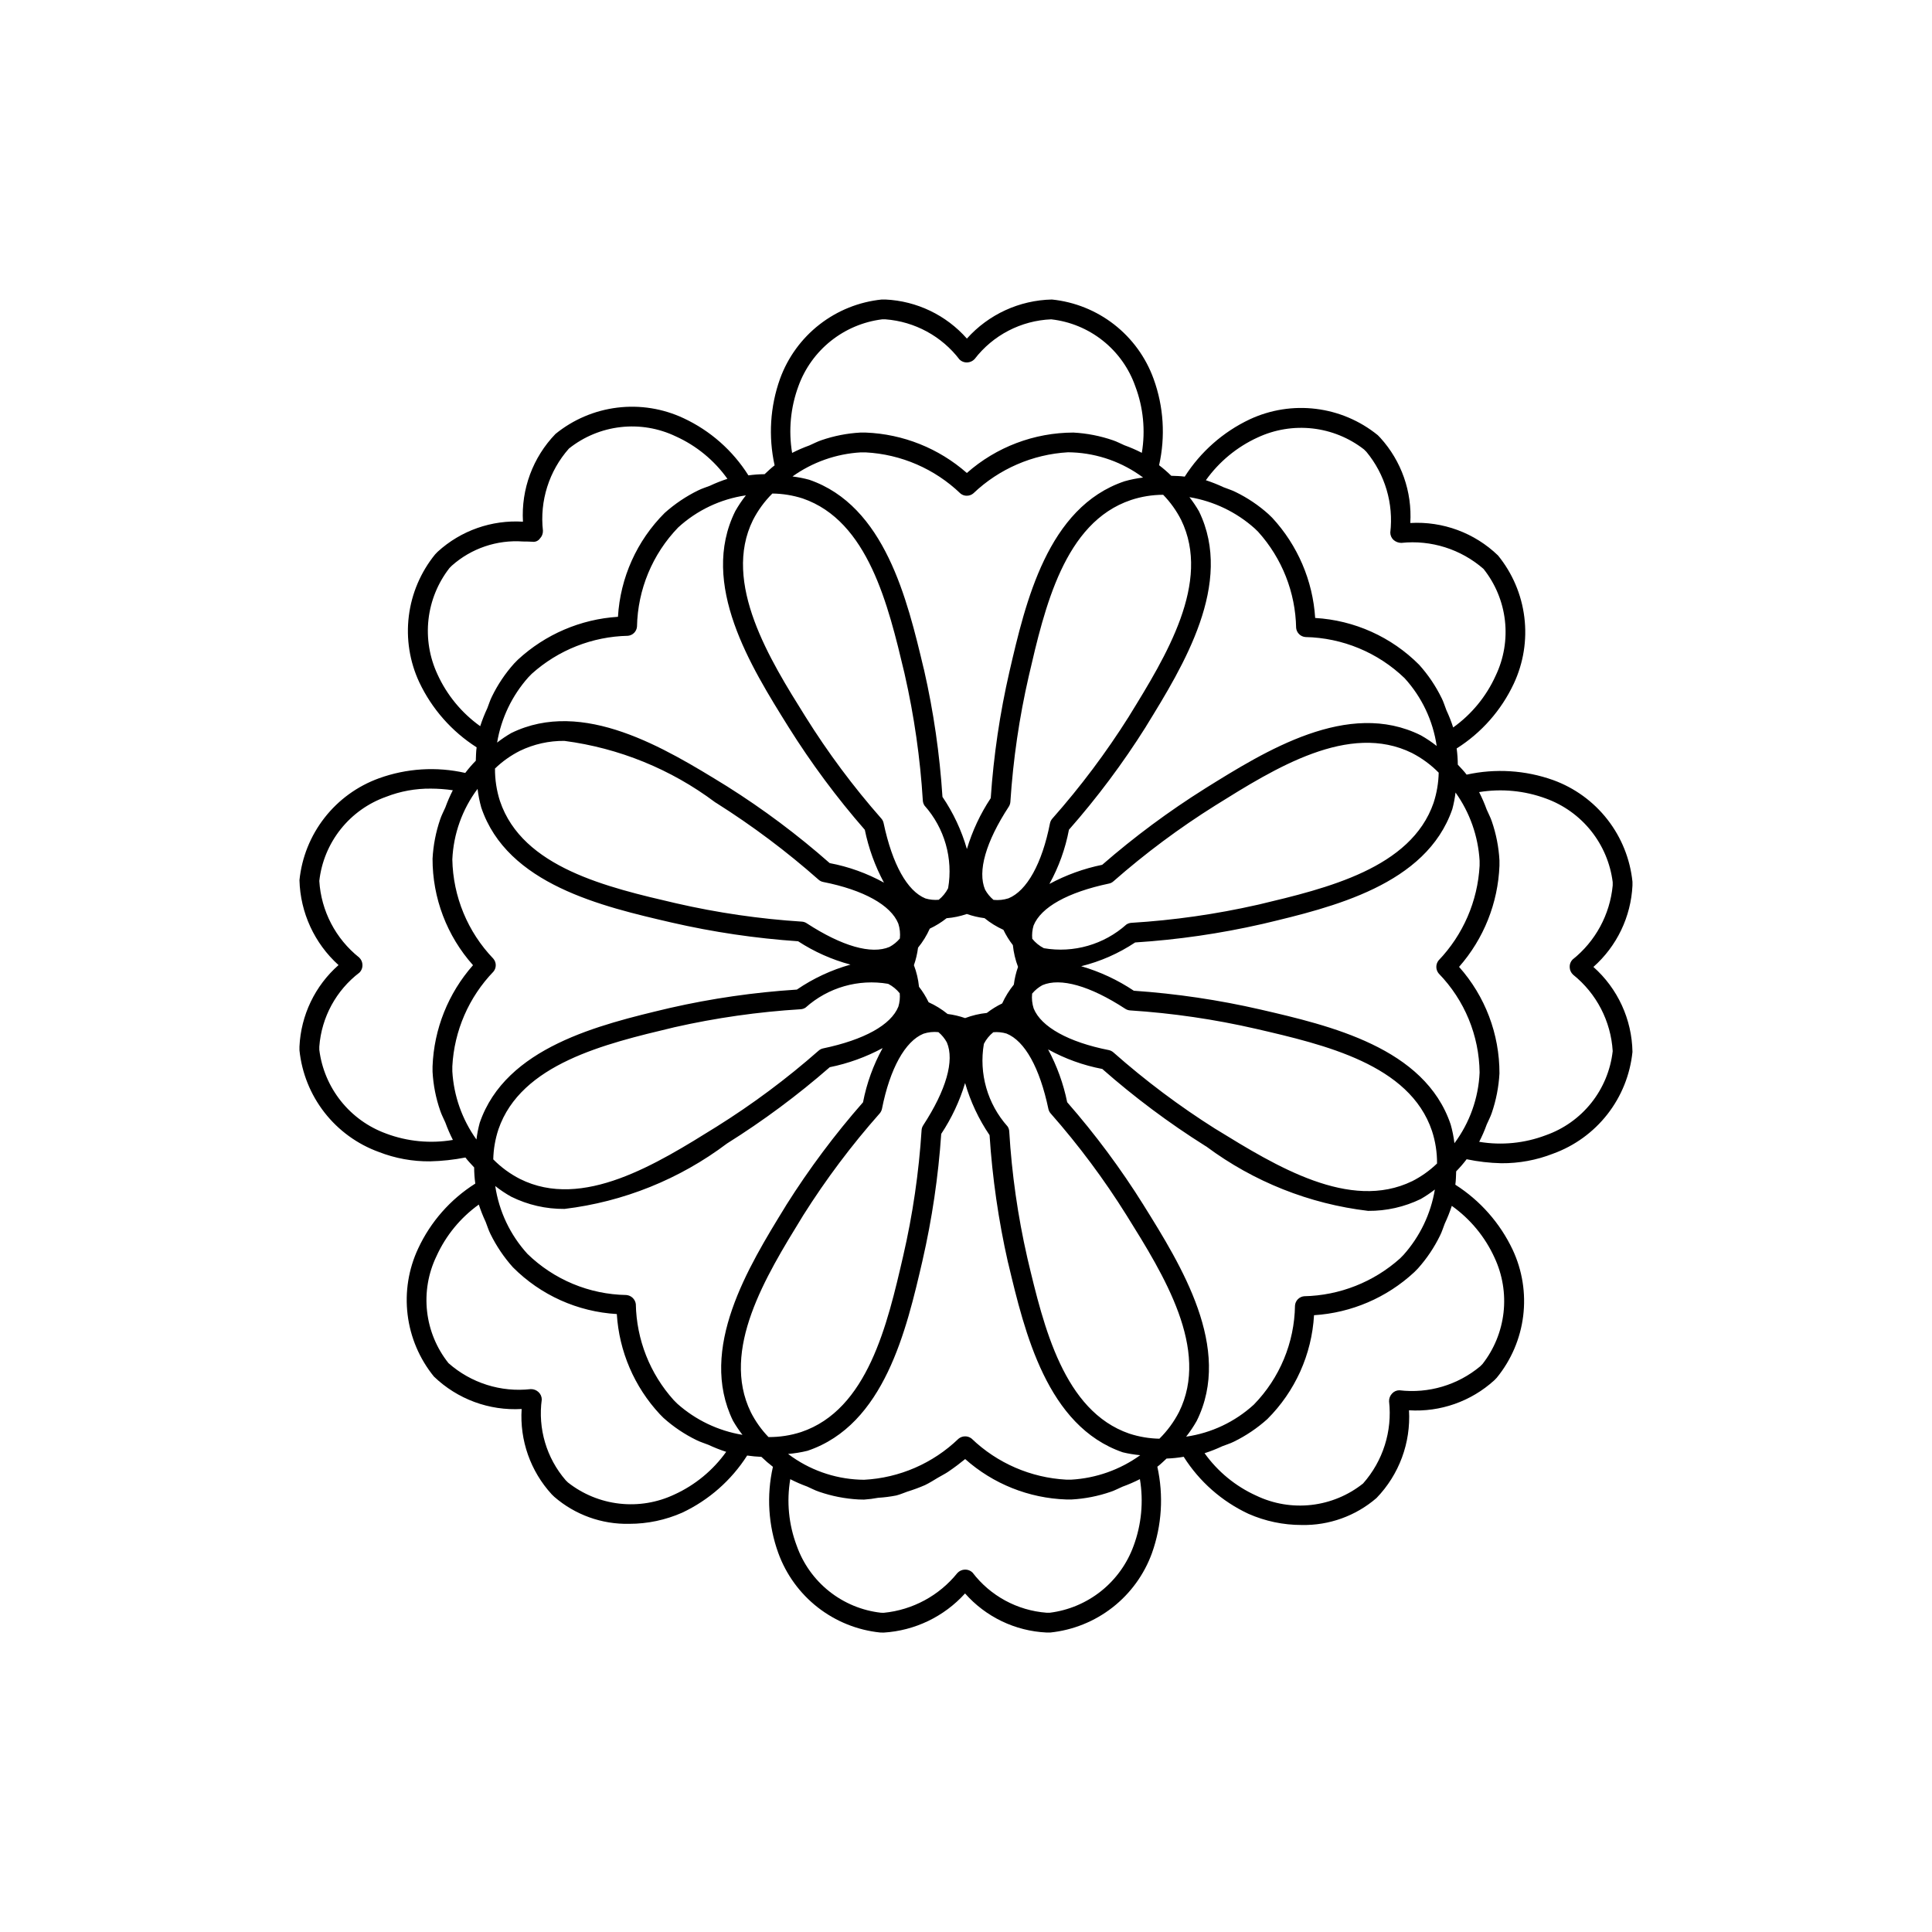
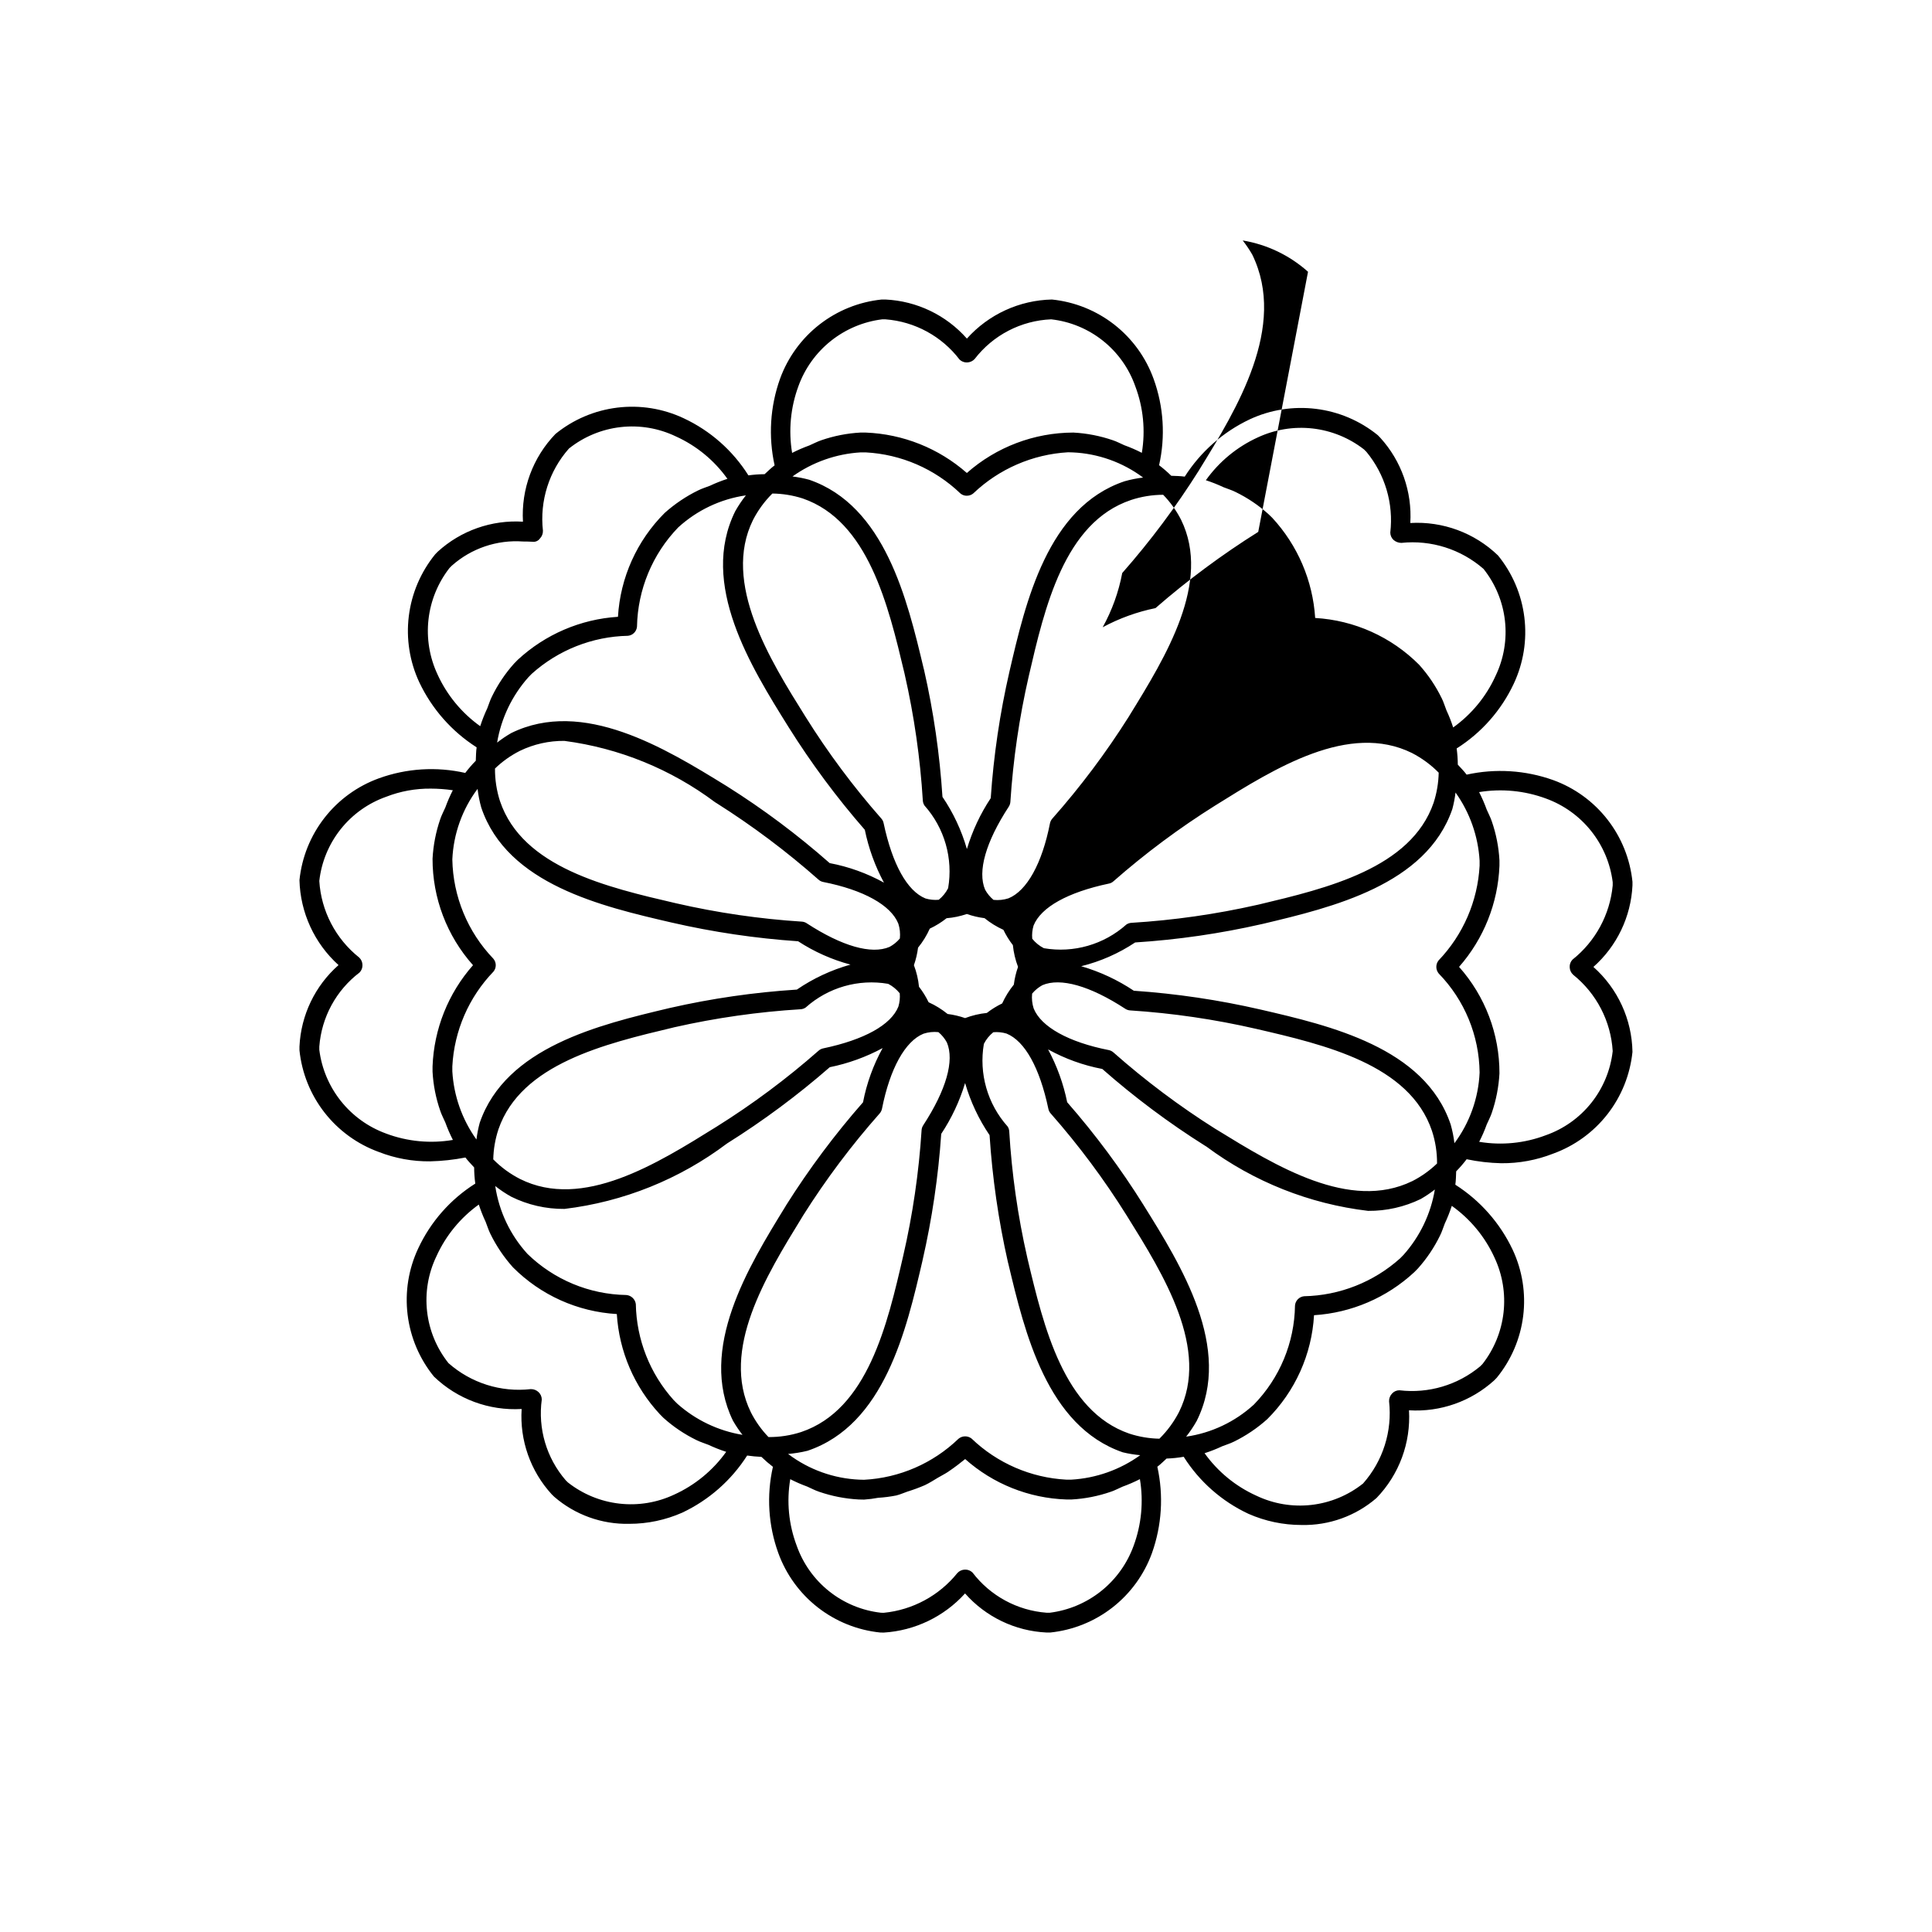
<svg xmlns="http://www.w3.org/2000/svg" fill="#000000" width="800px" height="800px" version="1.1" viewBox="144 144 512 512">
-   <path d="m576.62 377.67c-0.617-6.016-2.918-11.734-6.637-16.5-3.723-4.769-8.711-8.391-14.398-10.449-7.352-2.617-15.289-3.113-22.91-1.434-0.723-0.957-1.547-1.781-2.34-2.648-0.012-1.438-0.113-2.871-0.305-4.293 6.582-4.16 11.84-10.121 15.141-17.176 2.566-5.484 3.539-11.578 2.797-17.586-0.738-6.012-3.156-11.688-6.977-16.383-6.207-5.988-14.637-9.109-23.246-8.602 0.508-8.285-2.352-16.426-7.934-22.57l-0.695-0.719h-0.004c-4.691-3.809-10.363-6.219-16.363-6.957-5.996-0.742-12.082 0.223-17.562 2.777-7.055 3.336-13.023 8.598-17.219 15.18-1.207-0.172-2.383-0.172-3.57-0.223v-0.004c-1.016-0.996-2.094-1.934-3.227-2.797 1.711-7.602 1.211-15.535-1.445-22.859-2.051-5.695-5.672-10.691-10.441-14.418-4.769-3.723-10.496-6.023-16.516-6.637-8.621 0.184-16.777 3.934-22.531 10.355-5.496-6.231-13.285-9.965-21.586-10.355h-0.984c-6.016 0.617-11.734 2.914-16.504 6.633s-8.391 8.707-10.453 14.391c-2.625 7.356-3.117 15.301-1.43 22.926-0.961 0.723-1.785 1.547-2.656 2.344v-0.004c-1.434 0.012-2.867 0.117-4.289 0.312-4.152-6.59-10.109-11.844-17.168-15.141-5.481-2.574-11.574-3.547-17.586-2.809-6.008 0.738-11.688 3.156-16.383 6.981-5.988 6.207-9.109 14.637-8.609 23.246-8.297-0.516-16.449 2.352-22.59 7.953l-0.676 0.695-0.004 0.004c-3.816 4.688-6.234 10.355-6.977 16.352-0.746 6 0.219 12.086 2.777 17.562 3.344 7.059 8.609 13.031 15.191 17.23-0.168 1.195-0.168 2.363-0.219 3.547v0.004c-1 1.016-1.934 2.098-2.797 3.234-7.606-1.723-15.547-1.23-22.879 1.426-5.691 2.062-10.688 5.688-14.41 10.457-3.727 4.773-6.027 10.5-6.644 16.523 0.219 8.605 3.961 16.746 10.352 22.516-6.231 5.496-9.969 13.285-10.352 21.59v0.984c0.617 6.016 2.918 11.734 6.637 16.504 3.723 4.769 8.711 8.391 14.398 10.453 4.328 1.688 8.941 2.531 13.59 2.481 3.141-0.07 6.269-0.414 9.352-1.016 0.711 0.945 1.527 1.758 2.309 2.617l0.004-0.004c0.008 1.438 0.109 2.875 0.305 4.297-6.586 4.156-11.836 10.117-15.125 17.176-2.574 5.481-3.547 11.574-2.809 17.578 0.734 6.008 3.152 11.688 6.969 16.383 6.211 5.984 14.637 9.105 23.25 8.598-0.539 8.312 2.344 16.484 7.973 22.621l0.676 0.656c5.504 4.769 12.586 7.316 19.867 7.156 4.836 0.004 9.617-1.008 14.043-2.961 7.047-3.324 13.012-8.57 17.203-15.137 1.266 0.18 2.523 0.301 3.777 0.352 0.965 0.938 1.984 1.82 3.051 2.637-1.723 7.598-1.227 15.531 1.43 22.859 2.066 5.688 5.691 10.68 10.461 14.402 4.773 3.723 10.496 6.027 16.516 6.648l0.922 0.02 0.004 0.004c8.273-0.504 16.023-4.227 21.586-10.375 5.5 6.231 13.285 9.965 21.586 10.355h1.004c6.012-0.625 11.727-2.93 16.492-6.648 4.762-3.719 8.383-8.707 10.445-14.387 2.621-7.348 3.117-15.285 1.43-22.898 0.887-0.668 1.637-1.438 2.445-2.168h0.004c1.52-0.051 3.035-0.207 4.535-0.469 4.156 6.57 10.109 11.816 17.152 15.109 4.438 1.957 9.23 2.965 14.082 2.965 7.277 0.16 14.355-2.387 19.863-7.144 5.996-6.203 9.121-14.637 8.609-23.25 8.297 0.516 16.445-2.352 22.594-7.941l0.676-0.695v-0.004c3.824-4.684 6.246-10.352 6.992-16.352 0.742-6-0.223-12.09-2.789-17.562-3.34-7.062-8.605-13.031-15.191-17.23 0.172-1.191 0.168-2.359 0.223-3.539 0.992-1.012 1.918-2.082 2.773-3.211 3.019 0.637 6.094 0.988 9.18 1.059 4.691 0.039 9.348-0.82 13.715-2.531 5.691-2.055 10.688-5.68 14.414-10.449 3.723-4.769 6.023-10.496 6.637-16.52-0.145-8.625-3.898-16.793-10.352-22.52 6.219-5.508 9.949-13.289 10.352-21.586zm-51.395 20.867c-0.801 1.023-0.773 2.469 0.062 3.465 6.84 7.035 10.715 16.43 10.824 26.238-0.301 6.769-2.629 13.293-6.672 18.727-0.199-1.68-0.531-3.344-0.996-4.969-6.848-20.387-32.02-26.211-50.41-30.465-11.035-2.539-22.258-4.203-33.559-4.981-4.289-2.867-8.992-5.059-13.949-6.496 5.094-1.258 9.934-3.387 14.301-6.297 11.316-0.727 22.559-2.356 33.617-4.879l0.449-0.102c18.184-4.336 43.07-10.27 49.98-30.34h0.004c0.387-1.449 0.676-2.922 0.855-4.41 3.785 5.305 5.996 11.566 6.379 18.074v1.312-0.004c-0.508 9.41-4.371 18.32-10.887 25.125zm-127.22 126.75v0.004c-6.758 6.512-15.637 10.371-25.008 10.863-0.41 0-0.82-0.012-1.25-0.031-6.789-0.297-13.324-2.637-18.758-6.711l-0.121-0.105h-0.004c1.734-0.141 3.457-0.422 5.148-0.84 20.379-6.867 26.199-32.051 30.465-50.418h-0.004c2.531-11.039 4.191-22.262 4.961-33.559 2.758-4.16 4.891-8.703 6.328-13.48 1.418 4.918 3.606 9.582 6.484 13.816 0.738 11.324 2.359 22.574 4.859 33.641l0.121 0.461c4.324 18.164 10.25 43.031 30.32 49.949 1.523 0.367 3.07 0.621 4.629 0.762-5.352 3.856-11.695 6.106-18.281 6.484h-1.312c-9.406-0.504-18.316-4.371-25.113-10.895-1.023-0.797-2.465-0.77-3.465 0.062zm-75.461-10.238c-6.301-6.996-9.867-16.035-10.043-25.449-0.168-1.297-1.219-2.301-2.523-2.41-9.801-0.16-19.172-4.059-26.195-10.895-4.57-5.012-7.543-11.273-8.535-17.984 1.332 1.055 2.746 2 4.227 2.824 4.391 2.176 9.23 3.285 14.125 3.238 15.637-1.879 30.496-7.863 43.07-17.34 9.594-6.012 18.695-12.773 27.227-20.215 4.894-0.992 9.613-2.699 14.008-5.066-2.473 4.484-4.227 9.332-5.195 14.363-7.484 8.527-14.281 17.629-20.336 27.223l-0.266 0.449c-9.777 15.898-23.145 37.668-13.859 56.723l0.004 0.004c0.746 1.301 1.586 2.547 2.512 3.731-6.422-1.062-12.41-3.922-17.273-8.25zm-47.805-116.99c-6.805-7.086-10.684-16.48-10.867-26.301 0.301-6.766 2.629-13.281 6.688-18.699 0.199 1.676 0.523 3.332 0.98 4.953 6.867 20.379 32.043 26.211 50.41 30.465 11.039 2.539 22.258 4.199 33.559 4.969 4.269 2.785 8.953 4.871 13.875 6.184-5.062 1.414-9.863 3.652-14.203 6.621-11.324 0.723-22.574 2.348-33.641 4.867l-0.43 0.102c-18.184 4.324-43.09 10.27-49.98 30.34-0.395 1.453-0.684 2.93-0.867 4.422-3.797-5.301-6.012-11.566-6.391-18.074v-1.312c0.492-9.41 4.367-18.328 10.906-25.113 0.82-1 0.805-2.441-0.039-3.422zm125.46-122.68 0.023-0.008c0.637 0.008 1.258-0.219 1.738-0.637 6.809-6.481 15.691-10.332 25.07-10.875 0.391 0 0.801 0.012 1.211 0.031 6.758 0.297 13.27 2.621 18.688 6.664-1.668 0.199-3.316 0.531-4.93 0.992-20.398 6.867-26.219 32.043-30.484 50.422v-0.004c-2.535 11.035-4.195 22.254-4.961 33.551-2.758 4.16-4.883 8.707-6.316 13.488-1.414-4.922-3.598-9.59-6.477-13.828-0.73-11.324-2.359-22.574-4.879-33.641l-0.121-0.461c-4.324-18.164-10.25-43.039-30.32-49.938-1.453-0.395-2.934-0.684-4.426-0.867 5.305-3.789 11.57-6 18.078-6.383h1.312c9.406 0.5 18.316 4.363 25.113 10.887 0.469 0.395 1.066 0.609 1.68 0.605zm77.246 9.574h-0.004c6.309 7 9.875 16.039 10.047 25.461 0.133 1.289 1.168 2.305 2.461 2.41 9.82 0.195 19.203 4.086 26.281 10.895 4.566 5.008 7.531 11.266 8.508 17.973-1.324-1.051-2.731-1.996-4.203-2.824-19.25-9.594-41.184 4.129-57.215 14.113v0.004c-9.586 6.016-18.688 12.77-27.227 20.199-4.883 0.996-9.598 2.703-13.988 5.07 2.477-4.484 4.227-9.332 5.176-14.367 7.492-8.512 14.293-17.613 20.336-27.211l0.184-0.316c9.82-15.938 23.246-37.762 13.941-56.855v-0.004c-0.754-1.309-1.602-2.559-2.531-3.75 6.441 1.07 12.445 3.949 17.309 8.301zm46.473 71.793c-5.984 17.344-28.289 22.664-46.227 26.938l-0.449 0.102h-0.004c-10.992 2.488-22.168 4.086-33.414 4.773-0.469 0.031-0.922 0.184-1.312 0.441-5.953 5.324-14.008 7.637-21.875 6.285-1.191-0.609-2.242-1.461-3.082-2.504-0.109-1.184 0.012-2.375 0.355-3.516 1.969-4.848 9.039-8.793 19.945-11.102v0.004c0.453-0.09 0.871-0.297 1.211-0.605 8.457-7.426 17.5-14.156 27.039-20.133 15.785-9.852 35.402-22.121 52.113-13.859v0.004c2.609 1.348 4.988 3.098 7.051 5.191-0.055 2.711-0.512 5.398-1.352 7.981zm-123.7 29.469c1.52 0.535 3.094 0.906 4.695 1.109 1.523 1.242 3.207 2.281 5 3.09 0.691 1.438 1.531 2.797 2.508 4.055 0.199 1.973 0.66 3.914 1.367 5.766-0.539 1.523-0.91 3.098-1.113 4.699-1.238 1.523-2.273 3.199-3.09 4.988-1.441 0.695-2.805 1.539-4.066 2.519-1.969 0.199-3.902 0.66-5.754 1.363-1.504-0.523-3.062-0.891-4.644-1.09-1.535-1.25-3.227-2.297-5.031-3.109-0.703-1.457-1.555-2.832-2.547-4.106-0.195-1.957-0.648-3.879-1.348-5.715 0.527-1.504 0.895-3.062 1.094-4.644 1.254-1.535 2.301-3.231 3.109-5.043 1.59-0.746 3.082-1.672 4.457-2.762 1.828-0.145 3.629-0.523 5.363-1.121zm56.805-104.42c8.035 16.504-3.996 36.082-13.695 51.812l-0.184 0.309c-6.012 9.535-12.785 18.566-20.254 27.008-0.316 0.355-0.535 0.785-0.633 1.25-2.09 10.66-6.129 17.918-11.008 19.895h-0.004c-1.273 0.41-2.621 0.547-3.957 0.406-0.906-0.758-1.664-1.676-2.231-2.711-2.051-4.848 0.184-12.648 6.273-21.977 0.25-0.387 0.398-0.832 0.43-1.289 0.73-11.23 2.359-22.379 4.879-33.344 4.203-18.133 9.41-40.703 27.059-46.637v-0.004c2.758-0.914 5.644-1.383 8.555-1.391 1.914 1.969 3.523 4.219 4.769 6.672zm-100.3-5.699c17.344 5.965 22.672 28.27 26.938 46.195l0.102 0.449v0.004c2.5 10.996 4.106 22.176 4.797 33.434 0.035 0.469 0.188 0.922 0.449 1.312 5.309 5.965 7.613 14.023 6.254 21.895-0.605 1.184-1.453 2.231-2.488 3.066-1.184 0.105-2.379-0.016-3.519-0.352-4.84-1.969-8.773-9.051-11.09-19.969v0.004c-0.09-0.445-0.293-0.859-0.594-1.199-7.438-8.449-14.172-17.492-20.133-27.039-9.348-14.945-22.141-35.426-13.879-52.102 1.332-2.59 3.059-4.953 5.125-7.004 2.727 0.031 5.438 0.473 8.039 1.305zm-15.055-0.82c-1.051 1.324-1.992 2.731-2.824 4.203-9.555 19.281 4.141 41.195 14.125 57.195 6.012 9.594 12.77 18.699 20.215 27.234 1 4.887 2.707 9.605 5.074 14-4.488-2.477-9.344-4.227-14.383-5.176-8.508-7.5-17.605-14.305-27.203-20.348l-0.449-0.277c-15.906-9.789-37.719-23.152-56.723-13.848h-0.004c-1.309 0.754-2.566 1.602-3.754 2.535 1.074-6.438 3.949-12.441 8.285-17.316l0.902-0.922c7.016-6.301 16.059-9.871 25.484-10.066 1.285-0.121 2.293-1.148 2.398-2.438 0.191-9.816 4.086-19.195 10.902-26.262 4.996-4.574 11.25-7.543 17.953-8.516zm-59.875 67.699c3.668-1.77 7.695-2.672 11.77-2.633 14.477 1.895 28.223 7.484 39.914 16.238l0.41 0.258v-0.004c9.539 6.027 18.582 12.809 27.039 20.285 0.344 0.312 0.77 0.523 1.227 0.613 10.68 2.102 17.938 6.141 19.906 11.02 0.414 1.277 0.555 2.625 0.414 3.957-0.758 0.91-1.688 1.664-2.731 2.227-4.797 2.059-12.609-0.176-21.957-6.262h0.004c-0.387-0.258-0.832-0.406-1.293-0.434-11.23-0.719-22.387-2.348-33.352-4.867-18.121-4.203-40.691-9.43-46.637-27.059h-0.004c-0.898-2.797-1.348-5.715-1.324-8.648 1.957-1.887 4.188-3.469 6.613-4.691zm-5.699 100.3c5.965-17.352 28.289-22.672 46.246-26.949l0.391-0.102 0.004 0.004c11.004-2.488 22.191-4.082 33.453-4.769 0.469-0.027 0.922-0.184 1.312-0.449 5.949-5.328 14.004-7.641 21.875-6.285 1.184 0.613 2.227 1.465 3.062 2.504 0.109 1.191-0.016 2.391-0.359 3.535-1.949 4.848-9.039 8.785-19.945 11.07-0.449 0.094-0.867 0.309-1.207 0.613-8.453 7.438-17.496 14.172-27.043 20.145-15.785 9.828-35.484 22.152-52.09 13.836-2.621-1.336-5.008-3.09-7.074-5.184 0.059-2.711 0.523-5.394 1.375-7.969zm66.871 74.949c-8.016-16.473 3.977-35.996 13.613-51.68l0.266-0.441c6.019-9.543 12.801-18.582 20.277-27.027 0.305-0.352 0.516-0.777 0.613-1.23 2.113-10.672 6.152-17.938 11.008-19.906 1.273-0.414 2.621-0.555 3.953-0.414 0.914 0.762 1.676 1.691 2.238 2.738 2.051 4.816-0.184 12.617-6.273 21.957-0.254 0.387-0.402 0.832-0.43 1.293-0.719 11.227-2.348 22.379-4.879 33.344-4.184 18.145-9.41 40.715-27.039 46.648-2.793 0.906-5.715 1.355-8.652 1.332-1.887-1.957-3.469-4.188-4.695-6.613zm100.31 5.699c-17.344-5.977-22.672-28.281-26.938-46.207l-0.102-0.449c-2.508-10.996-4.106-22.18-4.777-33.438-0.023-0.473-0.18-0.934-0.449-1.32-5.316-5.957-7.625-14.008-6.273-21.875 0.605-1.191 1.457-2.242 2.5-3.082 1.18-0.105 2.367 0.016 3.504 0.355 4.859 1.969 8.793 9.062 11.09 19.957 0.094 0.453 0.305 0.875 0.617 1.219 7.438 8.445 14.172 17.484 20.133 27.031 9.859 15.805 22.121 35.477 13.859 52.109h-0.004c-1.344 2.606-3.094 4.984-5.18 7.047-2.711-0.051-5.402-0.504-7.981-1.348zm15.066 0.805c1.043-1.32 1.98-2.719 2.809-4.188 9.555-19.25-4.121-41.184-14.105-57.195h0.004c-6.004-9.609-12.773-18.719-20.234-27.242-0.992-4.891-2.699-9.609-5.062-14 4.484 2.477 9.336 4.227 14.367 5.184 8.52 7.496 17.621 14.301 27.227 20.348l0.391 0.234h-0.004c12.543 9.32 27.309 15.188 42.824 17.023 4.836 0.043 9.613-1.035 13.961-3.144 1.301-0.75 2.551-1.59 3.734-2.516-1.074 6.434-3.945 12.434-8.285 17.305l-0.902 0.922v0.004c-7.016 6.297-16.059 9.863-25.48 10.055-1.293 0.137-2.301 1.176-2.398 2.469-0.141 9.824-4.047 19.219-10.906 26.25-4.992 4.566-11.242 7.527-17.938 8.492zm59.883-67.699c-16.504 8.016-36.059-3.988-51.742-13.633l-0.391-0.234v0.004c-9.535-6.019-18.57-12.797-27.02-20.266-0.348-0.309-0.773-0.52-1.23-0.617-10.66-2.102-17.938-6.152-19.906-11.027-0.41-1.27-0.551-2.613-0.41-3.941 0.762-0.91 1.684-1.672 2.727-2.238 4.758-2.039 12.586 0.145 21.957 6.262 0.387 0.254 0.832 0.402 1.293 0.43 11.23 0.727 22.383 2.359 33.352 4.879 18.145 4.203 40.715 9.43 46.637 27.059v0.004c0.91 2.785 1.363 5.699 1.34 8.629-1.957 1.883-4.184 3.465-6.606 4.695zm-40.938-197.09h-0.004c4.535-2.117 9.566-2.945 14.539-2.391 4.973 0.559 9.699 2.477 13.648 5.551l0.637 0.637v-0.004c4.941 5.973 7.231 13.703 6.336 21.402 0.004 0.746 0.316 1.453 0.859 1.957 0.574 0.5 1.309 0.777 2.07 0.781 7.898-0.828 15.785 1.668 21.77 6.887 3.144 3.941 5.109 8.688 5.68 13.695 0.57 5.004-0.281 10.07-2.461 14.617-2.477 5.484-6.359 10.215-11.254 13.715-0.5-1.559-1.102-3.086-1.793-4.57-0.43-1.082-0.734-2.164-1.258-3.207l-0.004 0.004c-1.566-3.211-3.574-6.188-5.965-8.844-7.348-7.379-17.156-11.797-27.551-12.402-0.629-9.895-4.648-19.27-11.379-26.547l-1.004-0.973c-2.617-2.348-5.547-4.32-8.707-5.859-1.031-0.52-2.125-0.836-3.207-1.27-1.516-0.715-3.078-1.332-4.672-1.852 3.504-4.91 8.234-8.816 13.715-11.328zm-121.69-13.621c1.707-4.707 4.684-8.852 8.598-11.973 3.914-3.121 8.617-5.102 13.586-5.719h0.883-0.004c7.758 0.59 14.898 4.465 19.621 10.648 0.527 0.52 1.246 0.801 1.988 0.781h0.02c0.754-0.023 1.469-0.344 1.988-0.895 4.871-6.344 12.305-10.203 20.297-10.535 5.004 0.559 9.75 2.519 13.691 5.656 3.941 3.133 6.918 7.316 8.59 12.066 2.133 5.629 2.731 11.723 1.742 17.66-1.5-0.773-3.047-1.445-4.637-2.016-1.023-0.438-1.961-0.965-3.016-1.312-3.383-1.164-6.914-1.855-10.488-2.043-10.398 0.02-20.434 3.828-28.23 10.711-7.441-6.547-16.91-10.328-26.812-10.711h-1.414c-3.512 0.195-6.977 0.875-10.301 2.019-1.102 0.363-2.098 0.914-3.168 1.371v0.004c-1.578 0.57-3.117 1.234-4.613 1.996-0.992-5.949-0.414-12.055 1.68-17.711zm-95.652 76.402c-2.121-4.535-2.949-9.57-2.391-14.547 0.562-4.977 2.488-9.699 5.566-13.648l0.617-0.617c5.164-4.59 11.965-6.898 18.859-6.406 0.82 0 1.66 0.02 2.543 0.07v0.004c0.758 0.09 1.504-0.238 1.945-0.863 0.535-0.551 0.82-1.293 0.801-2.059-0.891-7.91 1.613-15.824 6.887-21.781 3.941-3.144 8.684-5.113 13.691-5.684 5.008-0.574 10.074 0.277 14.621 2.453 5.481 2.473 10.203 6.359 13.691 11.254-1.582 0.512-3.129 1.121-4.633 1.832-1.059 0.422-2.113 0.723-3.129 1.238v-0.004c-3.215 1.574-6.195 3.582-8.863 5.965-7.367 7.344-11.773 17.145-12.383 27.531-9.895 0.629-19.27 4.652-26.547 11.387l-0.984 1.004c-2.356 2.633-4.336 5.582-5.879 8.762-0.504 0.996-0.801 2.047-1.219 3.086-0.727 1.543-1.352 3.129-1.879 4.75-4.91-3.508-8.812-8.238-11.316-13.727zm-13.633 121.68c-4.703-1.711-8.844-4.688-11.965-8.602-3.121-3.914-5.106-8.613-5.727-13.578v-0.871c0.582-7.766 4.461-14.906 10.66-19.621 0.52-0.527 0.801-1.246 0.777-1.988-0.008-0.758-0.324-1.48-0.879-1.996-6.234-4.961-10.074-12.336-10.559-20.285 0.559-5.008 2.519-9.754 5.652-13.699 3.133-3.945 7.312-6.926 12.059-8.605 3.769-1.473 7.785-2.203 11.828-2.164 1.957 0.004 3.91 0.148 5.844 0.43-0.754 1.473-1.414 2.996-1.977 4.551-0.457 1.059-1 2.035-1.363 3.133-1.156 3.371-1.84 6.891-2.031 10.449-0.023 10.41 3.797 20.461 10.723 28.23-6.562 7.434-10.352 16.906-10.723 26.812v1.414c0.191 3.527 0.875 7.004 2.035 10.34 0.355 1.086 0.898 2.059 1.348 3.113 0.574 1.582 1.242 3.129 2.008 4.629-5.949 1.012-12.059 0.43-17.711-1.691zm76.402 95.664c-4.531 2.141-9.574 2.977-14.559 2.41-4.981-0.562-9.707-2.508-13.648-5.609l-0.594-0.586c-5.086-5.891-7.394-13.688-6.336-21.398-0.004-0.746-0.316-1.453-0.859-1.961-0.543-0.512-1.262-0.797-2.008-0.789h-0.062c-7.91 0.891-15.828-1.613-21.793-6.887-3.141-3.941-5.109-8.688-5.672-13.695-0.566-5.008 0.289-10.074 2.473-14.613 2.477-5.481 6.352-10.211 11.234-13.715 0.512 1.566 1.117 3.102 1.82 4.598 0.434 1.078 0.738 2.164 1.266 3.199 1.57 3.199 3.574 6.172 5.957 8.828 7.34 7.375 17.141 11.785 27.531 12.391 0.613 9.891 4.633 19.262 11.379 26.52l1.004 1.016v-0.004c2.625 2.356 5.566 4.332 8.738 5.875 1.02 0.516 2.094 0.816 3.156 1.246 1.531 0.715 3.102 1.34 4.711 1.859-3.512 4.91-8.246 8.812-13.738 11.316zm121.69 13.621h0.004c-1.711 4.707-4.688 8.848-8.602 11.973-3.914 3.121-8.613 5.106-13.582 5.731h-0.883c-7.758-0.59-14.895-4.465-19.617-10.652-0.531-0.516-1.246-0.797-1.988-0.777h-0.02c-0.758 0.023-1.473 0.344-1.988 0.891-4.828 6.008-11.871 9.812-19.539 10.559l-0.738-0.02c-5.004-0.566-9.754-2.531-13.695-5.668-3.945-3.133-6.926-7.316-8.609-12.066-2.133-5.629-2.727-11.727-1.719-17.66 1.453 0.746 2.949 1.398 4.484 1.957 1.07 0.461 2.059 1.016 3.168 1.383v-0.004c3.379 1.164 6.902 1.852 10.469 2.043 0.473 0.02 0.965 0.031 1.434 0.031 1.258-0.082 2.504-0.242 3.742-0.477 1.609-0.098 3.207-0.301 4.789-0.613 1.082-0.27 1.988-0.695 3-1.043 1.566-0.48 3.102-1.047 4.602-1.699 1.277-0.613 2.305-1.289 3.43-1.957 0.895-0.535 1.906-1.027 2.695-1.562 1.789-1.211 3.32-2.391 4.539-3.391 7.41 6.594 16.898 10.383 26.812 10.711h1.414c3.523-0.195 7-0.879 10.332-2.031 1.098-0.359 2.09-0.91 3.16-1.371h0.004c1.566-0.566 3.098-1.23 4.586-1.988 0.992 5.949 0.414 12.051-1.68 17.703zm95.652-76.402h0.004c2.125 4.535 2.953 9.57 2.394 14.547-0.562 4.977-2.488 9.703-5.574 13.648l-0.613 0.613v0.004c-5.961 4.965-13.699 7.258-21.402 6.344-0.742-0.008-1.453 0.305-1.949 0.859-0.531 0.551-0.82 1.297-0.797 2.062 0.887 7.906-1.613 15.82-6.891 21.781-3.938 3.137-8.676 5.106-13.68 5.676-5.004 0.57-10.066-0.277-14.609-2.449-5.484-2.477-10.215-6.359-13.715-11.254 1.602-0.512 3.168-1.129 4.688-1.844 1.039-0.418 2.078-0.707 3.078-1.211 3.215-1.574 6.195-3.586 8.859-5.977 7.375-7.344 11.785-17.148 12.383-27.539 9.898-0.621 19.277-4.644 26.547-11.387l0.984-0.996c2.348-2.625 4.32-5.562 5.863-8.727 0.52-1.027 0.828-2.109 1.258-3.18 0.719-1.523 1.336-3.09 1.859-4.688 4.914 3.496 8.816 8.227 11.316 13.715zm31.328-98.617c-0.734 7.719-4.574 14.805-10.641 19.629-0.523 0.531-0.797 1.258-0.758 2 0.016 0.766 0.34 1.488 0.902 2.008 6.203 4.965 10.016 12.324 10.496 20.254-0.562 5.008-2.523 9.758-5.656 13.699-3.137 3.945-7.324 6.922-12.078 8.594-5.625 2.133-11.715 2.734-17.648 1.742 0.766-1.484 1.434-3.019 2-4.594 0.445-1.039 0.98-1.996 1.336-3.07 1.156-3.379 1.84-6.902 2.035-10.465 0.027-10.406-3.785-20.457-10.703-28.23 6.539-7.445 10.32-16.914 10.703-26.812v-1.418c-0.191-3.523-0.875-7.004-2.027-10.34-0.352-1.07-0.891-2.031-1.332-3.074h-0.004c-0.578-1.598-1.254-3.16-2.027-4.676 5.949-0.973 12.055-0.387 17.711 1.703 4.703 1.707 8.848 4.68 11.969 8.594 3.121 3.91 5.102 8.609 5.723 13.574z" />
+   <path d="m576.62 377.67c-0.617-6.016-2.918-11.734-6.637-16.5-3.723-4.769-8.711-8.391-14.398-10.449-7.352-2.617-15.289-3.113-22.91-1.434-0.723-0.957-1.547-1.781-2.34-2.648-0.012-1.438-0.113-2.871-0.305-4.293 6.582-4.16 11.84-10.121 15.141-17.176 2.566-5.484 3.539-11.578 2.797-17.586-0.738-6.012-3.156-11.688-6.977-16.383-6.207-5.988-14.637-9.109-23.246-8.602 0.508-8.285-2.352-16.426-7.934-22.57l-0.695-0.719h-0.004c-4.691-3.809-10.363-6.219-16.363-6.957-5.996-0.742-12.082 0.223-17.562 2.777-7.055 3.336-13.023 8.598-17.219 15.18-1.207-0.172-2.383-0.172-3.57-0.223v-0.004c-1.016-0.996-2.094-1.934-3.227-2.797 1.711-7.602 1.211-15.535-1.445-22.859-2.051-5.695-5.672-10.691-10.441-14.418-4.769-3.723-10.496-6.023-16.516-6.637-8.621 0.184-16.777 3.934-22.531 10.355-5.496-6.231-13.285-9.965-21.586-10.355h-0.984c-6.016 0.617-11.734 2.914-16.504 6.633s-8.391 8.707-10.453 14.391c-2.625 7.356-3.117 15.301-1.43 22.926-0.961 0.723-1.785 1.547-2.656 2.344v-0.004c-1.434 0.012-2.867 0.117-4.289 0.312-4.152-6.59-10.109-11.844-17.168-15.141-5.481-2.574-11.574-3.547-17.586-2.809-6.008 0.738-11.688 3.156-16.383 6.981-5.988 6.207-9.109 14.637-8.609 23.246-8.297-0.516-16.449 2.352-22.59 7.953l-0.676 0.695-0.004 0.004c-3.816 4.688-6.234 10.355-6.977 16.352-0.746 6 0.219 12.086 2.777 17.562 3.344 7.059 8.609 13.031 15.191 17.23-0.168 1.195-0.168 2.363-0.219 3.547v0.004c-1 1.016-1.934 2.098-2.797 3.234-7.606-1.723-15.547-1.23-22.879 1.426-5.691 2.062-10.688 5.688-14.41 10.457-3.727 4.773-6.027 10.5-6.644 16.523 0.219 8.605 3.961 16.746 10.352 22.516-6.231 5.496-9.969 13.285-10.352 21.59v0.984c0.617 6.016 2.918 11.734 6.637 16.504 3.723 4.769 8.711 8.391 14.398 10.453 4.328 1.688 8.941 2.531 13.59 2.481 3.141-0.07 6.269-0.414 9.352-1.016 0.711 0.945 1.527 1.758 2.309 2.617l0.004-0.004c0.008 1.438 0.109 2.875 0.305 4.297-6.586 4.156-11.836 10.117-15.125 17.176-2.574 5.481-3.547 11.574-2.809 17.578 0.734 6.008 3.152 11.688 6.969 16.383 6.211 5.984 14.637 9.105 23.25 8.598-0.539 8.312 2.344 16.484 7.973 22.621l0.676 0.656c5.504 4.769 12.586 7.316 19.867 7.156 4.836 0.004 9.617-1.008 14.043-2.961 7.047-3.324 13.012-8.57 17.203-15.137 1.266 0.18 2.523 0.301 3.777 0.352 0.965 0.938 1.984 1.82 3.051 2.637-1.723 7.598-1.227 15.531 1.43 22.859 2.066 5.688 5.691 10.68 10.461 14.402 4.773 3.723 10.496 6.027 16.516 6.648l0.922 0.02 0.004 0.004c8.273-0.504 16.023-4.227 21.586-10.375 5.5 6.231 13.285 9.965 21.586 10.355h1.004c6.012-0.625 11.727-2.93 16.492-6.648 4.762-3.719 8.383-8.707 10.445-14.387 2.621-7.348 3.117-15.285 1.43-22.898 0.887-0.668 1.637-1.438 2.445-2.168h0.004c1.52-0.051 3.035-0.207 4.535-0.469 4.156 6.57 10.109 11.816 17.152 15.109 4.438 1.957 9.23 2.965 14.082 2.965 7.277 0.16 14.355-2.387 19.863-7.144 5.996-6.203 9.121-14.637 8.609-23.25 8.297 0.516 16.445-2.352 22.594-7.941l0.676-0.695v-0.004c3.824-4.684 6.246-10.352 6.992-16.352 0.742-6-0.223-12.09-2.789-17.562-3.34-7.062-8.605-13.031-15.191-17.23 0.172-1.191 0.168-2.359 0.223-3.539 0.992-1.012 1.918-2.082 2.773-3.211 3.019 0.637 6.094 0.988 9.18 1.059 4.691 0.039 9.348-0.82 13.715-2.531 5.691-2.055 10.688-5.68 14.414-10.449 3.723-4.769 6.023-10.496 6.637-16.52-0.145-8.625-3.898-16.793-10.352-22.52 6.219-5.508 9.949-13.289 10.352-21.586zm-51.395 20.867c-0.801 1.023-0.773 2.469 0.062 3.465 6.84 7.035 10.715 16.43 10.824 26.238-0.301 6.769-2.629 13.293-6.672 18.727-0.199-1.68-0.531-3.344-0.996-4.969-6.848-20.387-32.02-26.211-50.41-30.465-11.035-2.539-22.258-4.203-33.559-4.981-4.289-2.867-8.992-5.059-13.949-6.496 5.094-1.258 9.934-3.387 14.301-6.297 11.316-0.727 22.559-2.356 33.617-4.879l0.449-0.102c18.184-4.336 43.07-10.27 49.98-30.34h0.004c0.387-1.449 0.676-2.922 0.855-4.41 3.785 5.305 5.996 11.566 6.379 18.074v1.312-0.004c-0.508 9.41-4.371 18.32-10.887 25.125zm-127.22 126.75v0.004c-6.758 6.512-15.637 10.371-25.008 10.863-0.41 0-0.82-0.012-1.25-0.031-6.789-0.297-13.324-2.637-18.758-6.711l-0.121-0.105h-0.004c1.734-0.141 3.457-0.422 5.148-0.84 20.379-6.867 26.199-32.051 30.465-50.418h-0.004c2.531-11.039 4.191-22.262 4.961-33.559 2.758-4.16 4.891-8.703 6.328-13.48 1.418 4.918 3.606 9.582 6.484 13.816 0.738 11.324 2.359 22.574 4.859 33.641l0.121 0.461c4.324 18.164 10.25 43.031 30.32 49.949 1.523 0.367 3.07 0.621 4.629 0.762-5.352 3.856-11.695 6.106-18.281 6.484h-1.312c-9.406-0.504-18.316-4.371-25.113-10.895-1.023-0.797-2.465-0.77-3.465 0.062zm-75.461-10.238c-6.301-6.996-9.867-16.035-10.043-25.449-0.168-1.297-1.219-2.301-2.523-2.41-9.801-0.16-19.172-4.059-26.195-10.895-4.57-5.012-7.543-11.273-8.535-17.984 1.332 1.055 2.746 2 4.227 2.824 4.391 2.176 9.23 3.285 14.125 3.238 15.637-1.879 30.496-7.863 43.07-17.34 9.594-6.012 18.695-12.773 27.227-20.215 4.894-0.992 9.613-2.699 14.008-5.066-2.473 4.484-4.227 9.332-5.195 14.363-7.484 8.527-14.281 17.629-20.336 27.223l-0.266 0.449c-9.777 15.898-23.145 37.668-13.859 56.723l0.004 0.004c0.746 1.301 1.586 2.547 2.512 3.731-6.422-1.062-12.41-3.922-17.273-8.25zm-47.805-116.99c-6.805-7.086-10.684-16.48-10.867-26.301 0.301-6.766 2.629-13.281 6.688-18.699 0.199 1.676 0.523 3.332 0.98 4.953 6.867 20.379 32.043 26.211 50.41 30.465 11.039 2.539 22.258 4.199 33.559 4.969 4.269 2.785 8.953 4.871 13.875 6.184-5.062 1.414-9.863 3.652-14.203 6.621-11.324 0.723-22.574 2.348-33.641 4.867l-0.43 0.102c-18.184 4.324-43.09 10.27-49.98 30.34-0.395 1.453-0.684 2.93-0.867 4.422-3.797-5.301-6.012-11.566-6.391-18.074v-1.312c0.492-9.41 4.367-18.328 10.906-25.113 0.82-1 0.805-2.441-0.039-3.422zm125.46-122.68 0.023-0.008c0.637 0.008 1.258-0.219 1.738-0.637 6.809-6.481 15.691-10.332 25.07-10.875 0.391 0 0.801 0.012 1.211 0.031 6.758 0.297 13.27 2.621 18.688 6.664-1.668 0.199-3.316 0.531-4.93 0.992-20.398 6.867-26.219 32.043-30.484 50.422v-0.004c-2.535 11.035-4.195 22.254-4.961 33.551-2.758 4.16-4.883 8.707-6.316 13.488-1.414-4.922-3.598-9.59-6.477-13.828-0.73-11.324-2.359-22.574-4.879-33.641l-0.121-0.461c-4.324-18.164-10.25-43.039-30.32-49.938-1.453-0.395-2.934-0.684-4.426-0.867 5.305-3.789 11.57-6 18.078-6.383h1.312c9.406 0.5 18.316 4.363 25.113 10.887 0.469 0.395 1.066 0.609 1.68 0.605zm77.246 9.574h-0.004v0.004c-9.586 6.016-18.688 12.77-27.227 20.199-4.883 0.996-9.598 2.703-13.988 5.07 2.477-4.484 4.227-9.332 5.176-14.367 7.492-8.512 14.293-17.613 20.336-27.211l0.184-0.316c9.82-15.938 23.246-37.762 13.941-56.855v-0.004c-0.754-1.309-1.602-2.559-2.531-3.75 6.441 1.07 12.445 3.949 17.309 8.301zm46.473 71.793c-5.984 17.344-28.289 22.664-46.227 26.938l-0.449 0.102h-0.004c-10.992 2.488-22.168 4.086-33.414 4.773-0.469 0.031-0.922 0.184-1.312 0.441-5.953 5.324-14.008 7.637-21.875 6.285-1.191-0.609-2.242-1.461-3.082-2.504-0.109-1.184 0.012-2.375 0.355-3.516 1.969-4.848 9.039-8.793 19.945-11.102v0.004c0.453-0.09 0.871-0.297 1.211-0.605 8.457-7.426 17.5-14.156 27.039-20.133 15.785-9.852 35.402-22.121 52.113-13.859v0.004c2.609 1.348 4.988 3.098 7.051 5.191-0.055 2.711-0.512 5.398-1.352 7.981zm-123.7 29.469c1.52 0.535 3.094 0.906 4.695 1.109 1.523 1.242 3.207 2.281 5 3.09 0.691 1.438 1.531 2.797 2.508 4.055 0.199 1.973 0.66 3.914 1.367 5.766-0.539 1.523-0.91 3.098-1.113 4.699-1.238 1.523-2.273 3.199-3.09 4.988-1.441 0.695-2.805 1.539-4.066 2.519-1.969 0.199-3.902 0.66-5.754 1.363-1.504-0.523-3.062-0.891-4.644-1.09-1.535-1.25-3.227-2.297-5.031-3.109-0.703-1.457-1.555-2.832-2.547-4.106-0.195-1.957-0.648-3.879-1.348-5.715 0.527-1.504 0.895-3.062 1.094-4.644 1.254-1.535 2.301-3.231 3.109-5.043 1.59-0.746 3.082-1.672 4.457-2.762 1.828-0.145 3.629-0.523 5.363-1.121zm56.805-104.42c8.035 16.504-3.996 36.082-13.695 51.812l-0.184 0.309c-6.012 9.535-12.785 18.566-20.254 27.008-0.316 0.355-0.535 0.785-0.633 1.25-2.09 10.66-6.129 17.918-11.008 19.895h-0.004c-1.273 0.41-2.621 0.547-3.957 0.406-0.906-0.758-1.664-1.676-2.231-2.711-2.051-4.848 0.184-12.648 6.273-21.977 0.25-0.387 0.398-0.832 0.43-1.289 0.73-11.23 2.359-22.379 4.879-33.344 4.203-18.133 9.41-40.703 27.059-46.637v-0.004c2.758-0.914 5.644-1.383 8.555-1.391 1.914 1.969 3.523 4.219 4.769 6.672zm-100.3-5.699c17.344 5.965 22.672 28.27 26.938 46.195l0.102 0.449v0.004c2.5 10.996 4.106 22.176 4.797 33.434 0.035 0.469 0.188 0.922 0.449 1.312 5.309 5.965 7.613 14.023 6.254 21.895-0.605 1.184-1.453 2.231-2.488 3.066-1.184 0.105-2.379-0.016-3.519-0.352-4.84-1.969-8.773-9.051-11.09-19.969v0.004c-0.09-0.445-0.293-0.859-0.594-1.199-7.438-8.449-14.172-17.492-20.133-27.039-9.348-14.945-22.141-35.426-13.879-52.102 1.332-2.59 3.059-4.953 5.125-7.004 2.727 0.031 5.438 0.473 8.039 1.305zm-15.055-0.82c-1.051 1.324-1.992 2.731-2.824 4.203-9.555 19.281 4.141 41.195 14.125 57.195 6.012 9.594 12.77 18.699 20.215 27.234 1 4.887 2.707 9.605 5.074 14-4.488-2.477-9.344-4.227-14.383-5.176-8.508-7.5-17.605-14.305-27.203-20.348l-0.449-0.277c-15.906-9.789-37.719-23.152-56.723-13.848h-0.004c-1.309 0.754-2.566 1.602-3.754 2.535 1.074-6.438 3.949-12.441 8.285-17.316l0.902-0.922c7.016-6.301 16.059-9.871 25.484-10.066 1.285-0.121 2.293-1.148 2.398-2.438 0.191-9.816 4.086-19.195 10.902-26.262 4.996-4.574 11.25-7.543 17.953-8.516zm-59.875 67.699c3.668-1.77 7.695-2.672 11.77-2.633 14.477 1.895 28.223 7.484 39.914 16.238l0.41 0.258v-0.004c9.539 6.027 18.582 12.809 27.039 20.285 0.344 0.312 0.77 0.523 1.227 0.613 10.68 2.102 17.938 6.141 19.906 11.02 0.414 1.277 0.555 2.625 0.414 3.957-0.758 0.91-1.688 1.664-2.731 2.227-4.797 2.059-12.609-0.176-21.957-6.262h0.004c-0.387-0.258-0.832-0.406-1.293-0.434-11.23-0.719-22.387-2.348-33.352-4.867-18.121-4.203-40.691-9.43-46.637-27.059h-0.004c-0.898-2.797-1.348-5.715-1.324-8.648 1.957-1.887 4.188-3.469 6.613-4.691zm-5.699 100.3c5.965-17.352 28.289-22.672 46.246-26.949l0.391-0.102 0.004 0.004c11.004-2.488 22.191-4.082 33.453-4.769 0.469-0.027 0.922-0.184 1.312-0.449 5.949-5.328 14.004-7.641 21.875-6.285 1.184 0.613 2.227 1.465 3.062 2.504 0.109 1.191-0.016 2.391-0.359 3.535-1.949 4.848-9.039 8.785-19.945 11.07-0.449 0.094-0.867 0.309-1.207 0.613-8.453 7.438-17.496 14.172-27.043 20.145-15.785 9.828-35.484 22.152-52.09 13.836-2.621-1.336-5.008-3.09-7.074-5.184 0.059-2.711 0.523-5.394 1.375-7.969zm66.871 74.949c-8.016-16.473 3.977-35.996 13.613-51.68l0.266-0.441c6.019-9.543 12.801-18.582 20.277-27.027 0.305-0.352 0.516-0.777 0.613-1.23 2.113-10.672 6.152-17.938 11.008-19.906 1.273-0.414 2.621-0.555 3.953-0.414 0.914 0.762 1.676 1.691 2.238 2.738 2.051 4.816-0.184 12.617-6.273 21.957-0.254 0.387-0.402 0.832-0.43 1.293-0.719 11.227-2.348 22.379-4.879 33.344-4.184 18.145-9.41 40.715-27.039 46.648-2.793 0.906-5.715 1.355-8.652 1.332-1.887-1.957-3.469-4.188-4.695-6.613zm100.31 5.699c-17.344-5.977-22.672-28.281-26.938-46.207l-0.102-0.449c-2.508-10.996-4.106-22.18-4.777-33.438-0.023-0.473-0.18-0.934-0.449-1.32-5.316-5.957-7.625-14.008-6.273-21.875 0.605-1.191 1.457-2.242 2.5-3.082 1.18-0.105 2.367 0.016 3.504 0.355 4.859 1.969 8.793 9.062 11.09 19.957 0.094 0.453 0.305 0.875 0.617 1.219 7.438 8.445 14.172 17.484 20.133 27.031 9.859 15.805 22.121 35.477 13.859 52.109h-0.004c-1.344 2.606-3.094 4.984-5.18 7.047-2.711-0.051-5.402-0.504-7.981-1.348zm15.066 0.805c1.043-1.32 1.98-2.719 2.809-4.188 9.555-19.25-4.121-41.184-14.105-57.195h0.004c-6.004-9.609-12.773-18.719-20.234-27.242-0.992-4.891-2.699-9.609-5.062-14 4.484 2.477 9.336 4.227 14.367 5.184 8.52 7.496 17.621 14.301 27.227 20.348l0.391 0.234h-0.004c12.543 9.32 27.309 15.188 42.824 17.023 4.836 0.043 9.613-1.035 13.961-3.144 1.301-0.75 2.551-1.59 3.734-2.516-1.074 6.434-3.945 12.434-8.285 17.305l-0.902 0.922v0.004c-7.016 6.297-16.059 9.863-25.48 10.055-1.293 0.137-2.301 1.176-2.398 2.469-0.141 9.824-4.047 19.219-10.906 26.25-4.992 4.566-11.242 7.527-17.938 8.492zm59.883-67.699c-16.504 8.016-36.059-3.988-51.742-13.633l-0.391-0.234v0.004c-9.535-6.019-18.57-12.797-27.02-20.266-0.348-0.309-0.773-0.52-1.23-0.617-10.66-2.102-17.938-6.152-19.906-11.027-0.41-1.27-0.551-2.613-0.41-3.941 0.762-0.91 1.684-1.672 2.727-2.238 4.758-2.039 12.586 0.145 21.957 6.262 0.387 0.254 0.832 0.402 1.293 0.43 11.23 0.727 22.383 2.359 33.352 4.879 18.145 4.203 40.715 9.43 46.637 27.059v0.004c0.91 2.785 1.363 5.699 1.34 8.629-1.957 1.883-4.184 3.465-6.606 4.695zm-40.938-197.09h-0.004c4.535-2.117 9.566-2.945 14.539-2.391 4.973 0.559 9.699 2.477 13.648 5.551l0.637 0.637v-0.004c4.941 5.973 7.231 13.703 6.336 21.402 0.004 0.746 0.316 1.453 0.859 1.957 0.574 0.5 1.309 0.777 2.07 0.781 7.898-0.828 15.785 1.668 21.77 6.887 3.144 3.941 5.109 8.688 5.68 13.695 0.57 5.004-0.281 10.07-2.461 14.617-2.477 5.484-6.359 10.215-11.254 13.715-0.5-1.559-1.102-3.086-1.793-4.57-0.43-1.082-0.734-2.164-1.258-3.207l-0.004 0.004c-1.566-3.211-3.574-6.188-5.965-8.844-7.348-7.379-17.156-11.797-27.551-12.402-0.629-9.895-4.648-19.27-11.379-26.547l-1.004-0.973c-2.617-2.348-5.547-4.32-8.707-5.859-1.031-0.52-2.125-0.836-3.207-1.27-1.516-0.715-3.078-1.332-4.672-1.852 3.504-4.91 8.234-8.816 13.715-11.328zm-121.69-13.621c1.707-4.707 4.684-8.852 8.598-11.973 3.914-3.121 8.617-5.102 13.586-5.719h0.883-0.004c7.758 0.59 14.898 4.465 19.621 10.648 0.527 0.52 1.246 0.801 1.988 0.781h0.02c0.754-0.023 1.469-0.344 1.988-0.895 4.871-6.344 12.305-10.203 20.297-10.535 5.004 0.559 9.75 2.519 13.691 5.656 3.941 3.133 6.918 7.316 8.59 12.066 2.133 5.629 2.731 11.723 1.742 17.66-1.5-0.773-3.047-1.445-4.637-2.016-1.023-0.438-1.961-0.965-3.016-1.312-3.383-1.164-6.914-1.855-10.488-2.043-10.398 0.02-20.434 3.828-28.23 10.711-7.441-6.547-16.91-10.328-26.812-10.711h-1.414c-3.512 0.195-6.977 0.875-10.301 2.019-1.102 0.363-2.098 0.914-3.168 1.371v0.004c-1.578 0.57-3.117 1.234-4.613 1.996-0.992-5.949-0.414-12.055 1.68-17.711zm-95.652 76.402c-2.121-4.535-2.949-9.57-2.391-14.547 0.562-4.977 2.488-9.699 5.566-13.648l0.617-0.617c5.164-4.59 11.965-6.898 18.859-6.406 0.82 0 1.66 0.02 2.543 0.07v0.004c0.758 0.09 1.504-0.238 1.945-0.863 0.535-0.551 0.82-1.293 0.801-2.059-0.891-7.91 1.613-15.824 6.887-21.781 3.941-3.144 8.684-5.113 13.691-5.684 5.008-0.574 10.074 0.277 14.621 2.453 5.481 2.473 10.203 6.359 13.691 11.254-1.582 0.512-3.129 1.121-4.633 1.832-1.059 0.422-2.113 0.723-3.129 1.238v-0.004c-3.215 1.574-6.195 3.582-8.863 5.965-7.367 7.344-11.773 17.145-12.383 27.531-9.895 0.629-19.27 4.652-26.547 11.387l-0.984 1.004c-2.356 2.633-4.336 5.582-5.879 8.762-0.504 0.996-0.801 2.047-1.219 3.086-0.727 1.543-1.352 3.129-1.879 4.75-4.91-3.508-8.812-8.238-11.316-13.727zm-13.633 121.68c-4.703-1.711-8.844-4.688-11.965-8.602-3.121-3.914-5.106-8.613-5.727-13.578v-0.871c0.582-7.766 4.461-14.906 10.66-19.621 0.52-0.527 0.801-1.246 0.777-1.988-0.008-0.758-0.324-1.48-0.879-1.996-6.234-4.961-10.074-12.336-10.559-20.285 0.559-5.008 2.519-9.754 5.652-13.699 3.133-3.945 7.312-6.926 12.059-8.605 3.769-1.473 7.785-2.203 11.828-2.164 1.957 0.004 3.91 0.148 5.844 0.43-0.754 1.473-1.414 2.996-1.977 4.551-0.457 1.059-1 2.035-1.363 3.133-1.156 3.371-1.84 6.891-2.031 10.449-0.023 10.41 3.797 20.461 10.723 28.23-6.562 7.434-10.352 16.906-10.723 26.812v1.414c0.191 3.527 0.875 7.004 2.035 10.34 0.355 1.086 0.898 2.059 1.348 3.113 0.574 1.582 1.242 3.129 2.008 4.629-5.949 1.012-12.059 0.43-17.711-1.691zm76.402 95.664c-4.531 2.141-9.574 2.977-14.559 2.41-4.981-0.562-9.707-2.508-13.648-5.609l-0.594-0.586c-5.086-5.891-7.394-13.688-6.336-21.398-0.004-0.746-0.316-1.453-0.859-1.961-0.543-0.512-1.262-0.797-2.008-0.789h-0.062c-7.91 0.891-15.828-1.613-21.793-6.887-3.141-3.941-5.109-8.688-5.672-13.695-0.566-5.008 0.289-10.074 2.473-14.613 2.477-5.481 6.352-10.211 11.234-13.715 0.512 1.566 1.117 3.102 1.82 4.598 0.434 1.078 0.738 2.164 1.266 3.199 1.57 3.199 3.574 6.172 5.957 8.828 7.34 7.375 17.141 11.785 27.531 12.391 0.613 9.891 4.633 19.262 11.379 26.52l1.004 1.016v-0.004c2.625 2.356 5.566 4.332 8.738 5.875 1.02 0.516 2.094 0.816 3.156 1.246 1.531 0.715 3.102 1.34 4.711 1.859-3.512 4.91-8.246 8.812-13.738 11.316zm121.69 13.621h0.004c-1.711 4.707-4.688 8.848-8.602 11.973-3.914 3.121-8.613 5.106-13.582 5.731h-0.883c-7.758-0.59-14.895-4.465-19.617-10.652-0.531-0.516-1.246-0.797-1.988-0.777h-0.02c-0.758 0.023-1.473 0.344-1.988 0.891-4.828 6.008-11.871 9.812-19.539 10.559l-0.738-0.02c-5.004-0.566-9.754-2.531-13.695-5.668-3.945-3.133-6.926-7.316-8.609-12.066-2.133-5.629-2.727-11.727-1.719-17.66 1.453 0.746 2.949 1.398 4.484 1.957 1.07 0.461 2.059 1.016 3.168 1.383v-0.004c3.379 1.164 6.902 1.852 10.469 2.043 0.473 0.02 0.965 0.031 1.434 0.031 1.258-0.082 2.504-0.242 3.742-0.477 1.609-0.098 3.207-0.301 4.789-0.613 1.082-0.27 1.988-0.695 3-1.043 1.566-0.48 3.102-1.047 4.602-1.699 1.277-0.613 2.305-1.289 3.43-1.957 0.895-0.535 1.906-1.027 2.695-1.562 1.789-1.211 3.32-2.391 4.539-3.391 7.41 6.594 16.898 10.383 26.812 10.711h1.414c3.523-0.195 7-0.879 10.332-2.031 1.098-0.359 2.09-0.91 3.16-1.371h0.004c1.566-0.566 3.098-1.23 4.586-1.988 0.992 5.949 0.414 12.051-1.68 17.703zm95.652-76.402h0.004c2.125 4.535 2.953 9.57 2.394 14.547-0.562 4.977-2.488 9.703-5.574 13.648l-0.613 0.613v0.004c-5.961 4.965-13.699 7.258-21.402 6.344-0.742-0.008-1.453 0.305-1.949 0.859-0.531 0.551-0.82 1.297-0.797 2.062 0.887 7.906-1.613 15.82-6.891 21.781-3.938 3.137-8.676 5.106-13.68 5.676-5.004 0.57-10.066-0.277-14.609-2.449-5.484-2.477-10.215-6.359-13.715-11.254 1.602-0.512 3.168-1.129 4.688-1.844 1.039-0.418 2.078-0.707 3.078-1.211 3.215-1.574 6.195-3.586 8.859-5.977 7.375-7.344 11.785-17.148 12.383-27.539 9.898-0.621 19.277-4.644 26.547-11.387l0.984-0.996c2.348-2.625 4.32-5.562 5.863-8.727 0.52-1.027 0.828-2.109 1.258-3.18 0.719-1.523 1.336-3.09 1.859-4.688 4.914 3.496 8.816 8.227 11.316 13.715zm31.328-98.617c-0.734 7.719-4.574 14.805-10.641 19.629-0.523 0.531-0.797 1.258-0.758 2 0.016 0.766 0.34 1.488 0.902 2.008 6.203 4.965 10.016 12.324 10.496 20.254-0.562 5.008-2.523 9.758-5.656 13.699-3.137 3.945-7.324 6.922-12.078 8.594-5.625 2.133-11.715 2.734-17.648 1.742 0.766-1.484 1.434-3.019 2-4.594 0.445-1.039 0.98-1.996 1.336-3.07 1.156-3.379 1.84-6.902 2.035-10.465 0.027-10.406-3.785-20.457-10.703-28.23 6.539-7.445 10.32-16.914 10.703-26.812v-1.418c-0.191-3.523-0.875-7.004-2.027-10.34-0.352-1.07-0.891-2.031-1.332-3.074h-0.004c-0.578-1.598-1.254-3.16-2.027-4.676 5.949-0.973 12.055-0.387 17.711 1.703 4.703 1.707 8.848 4.68 11.969 8.594 3.121 3.91 5.102 8.609 5.723 13.574z" />
</svg>